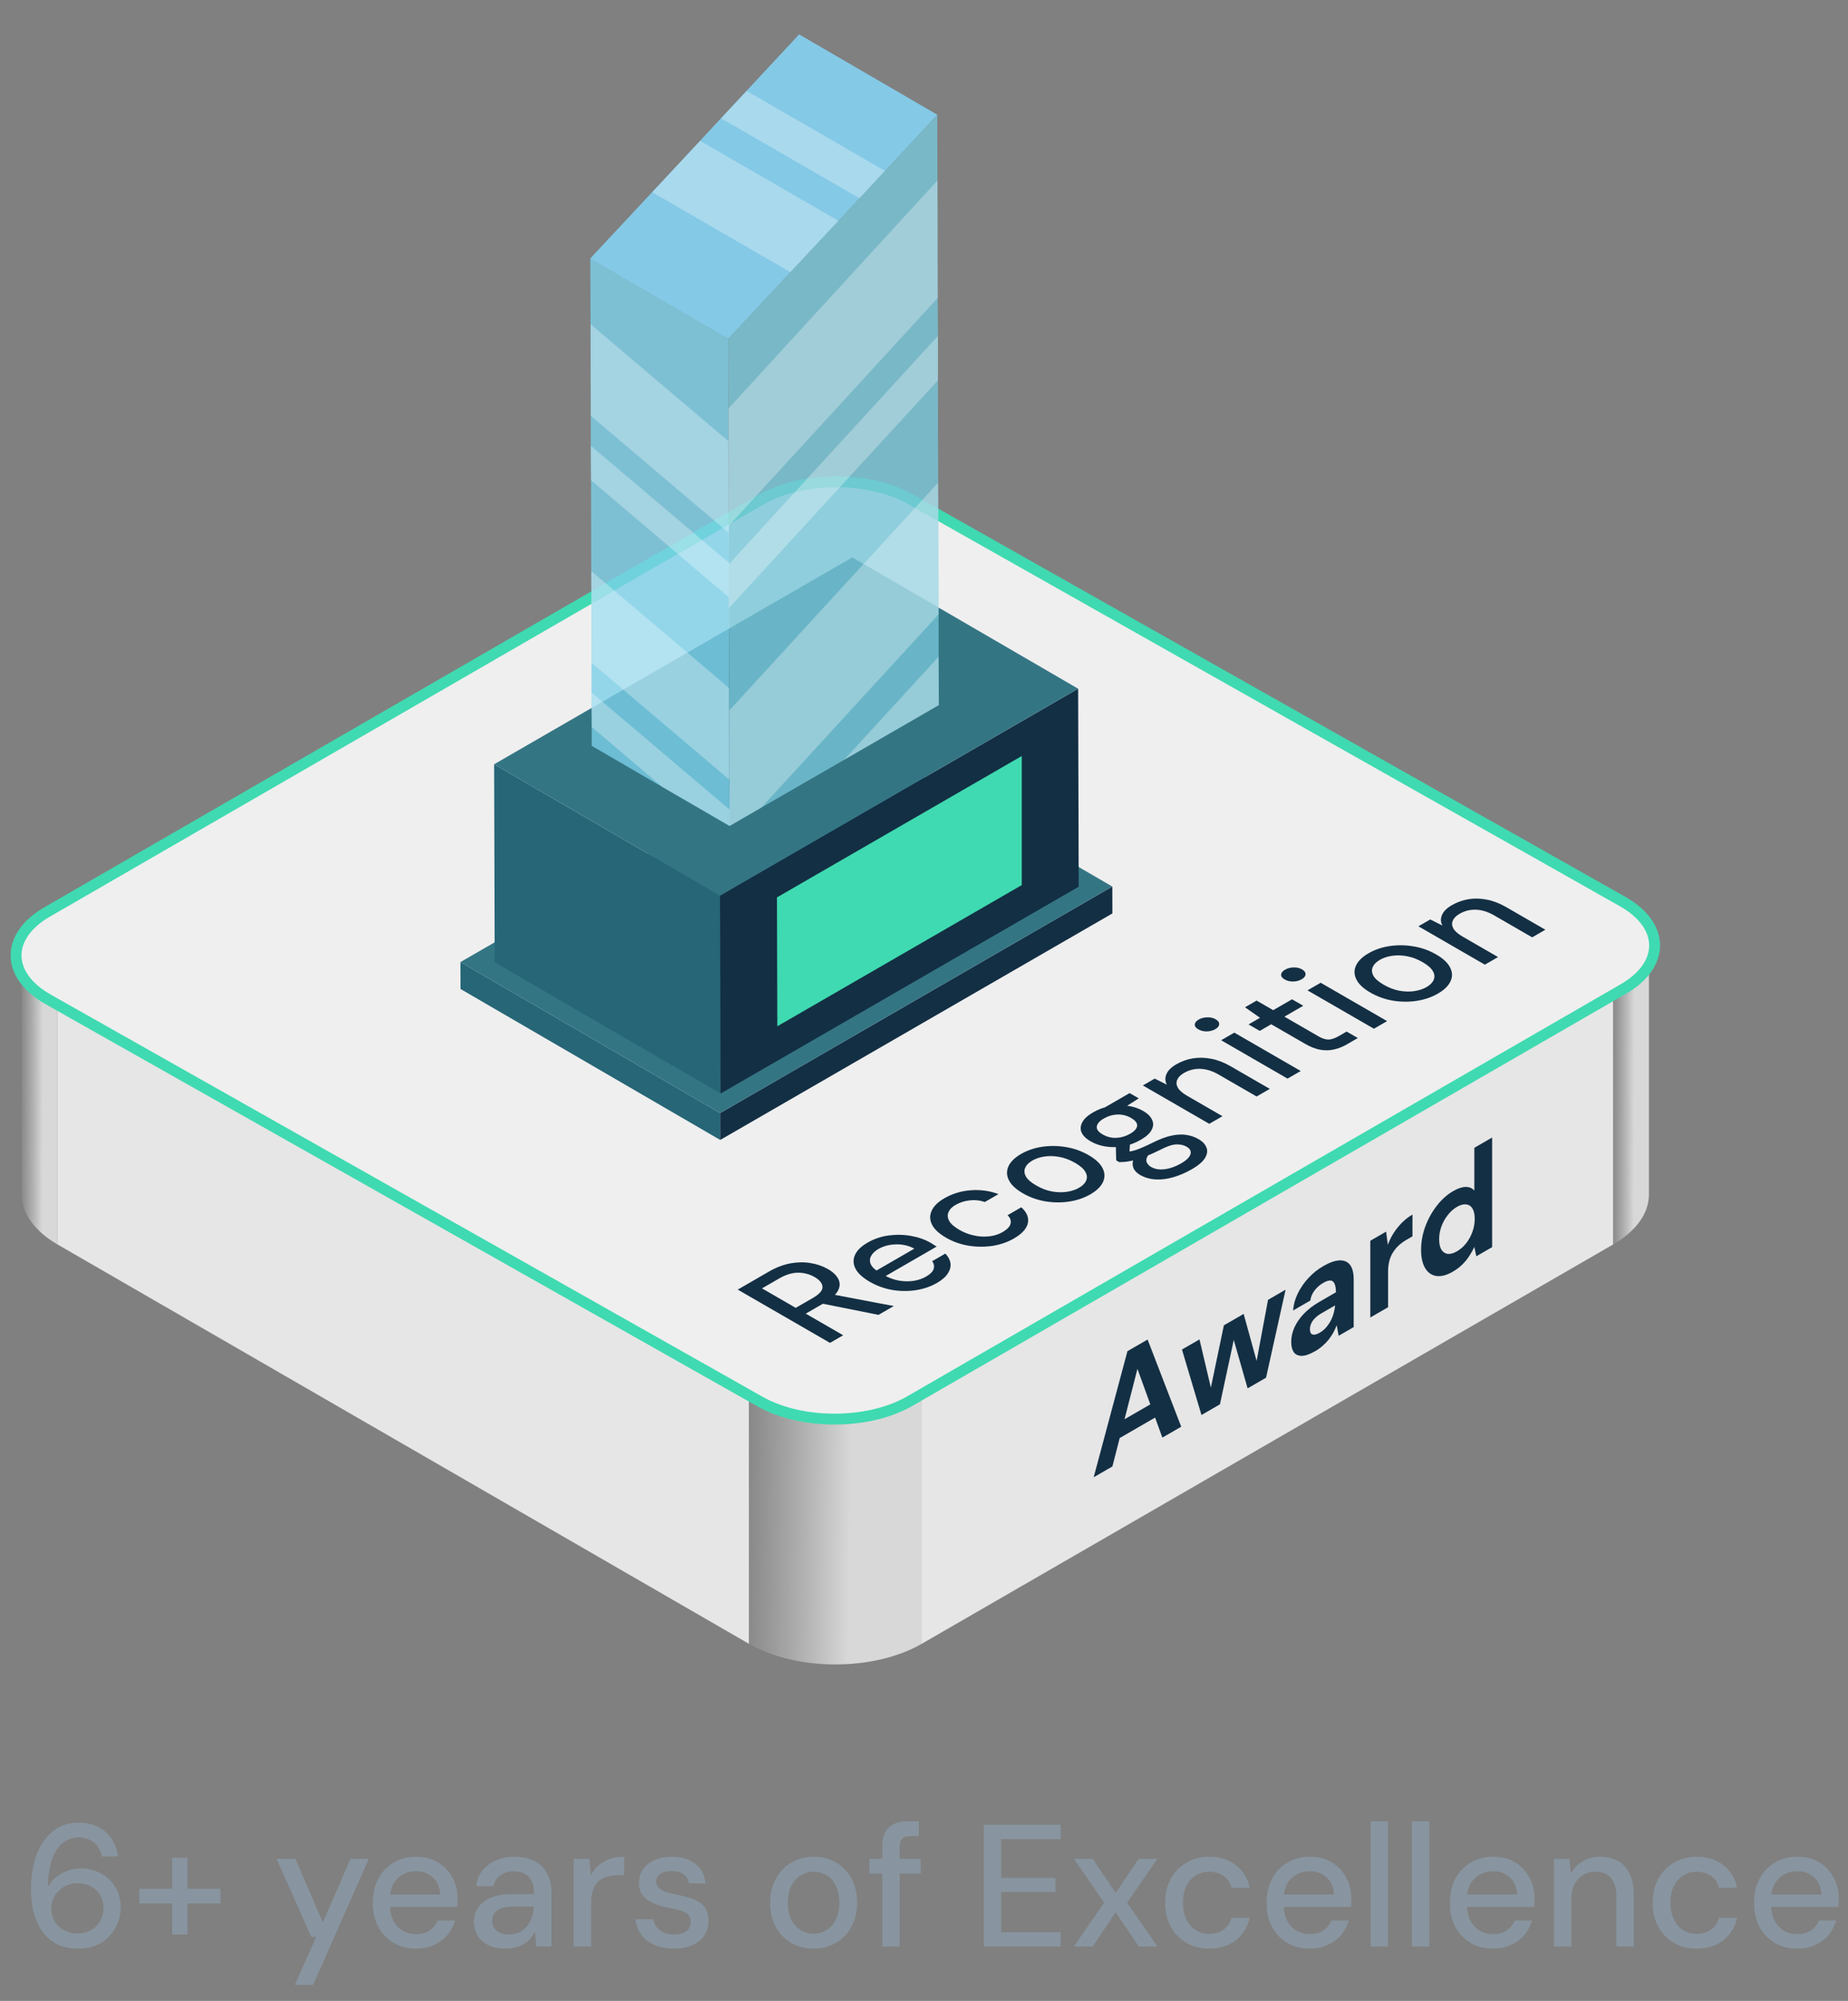
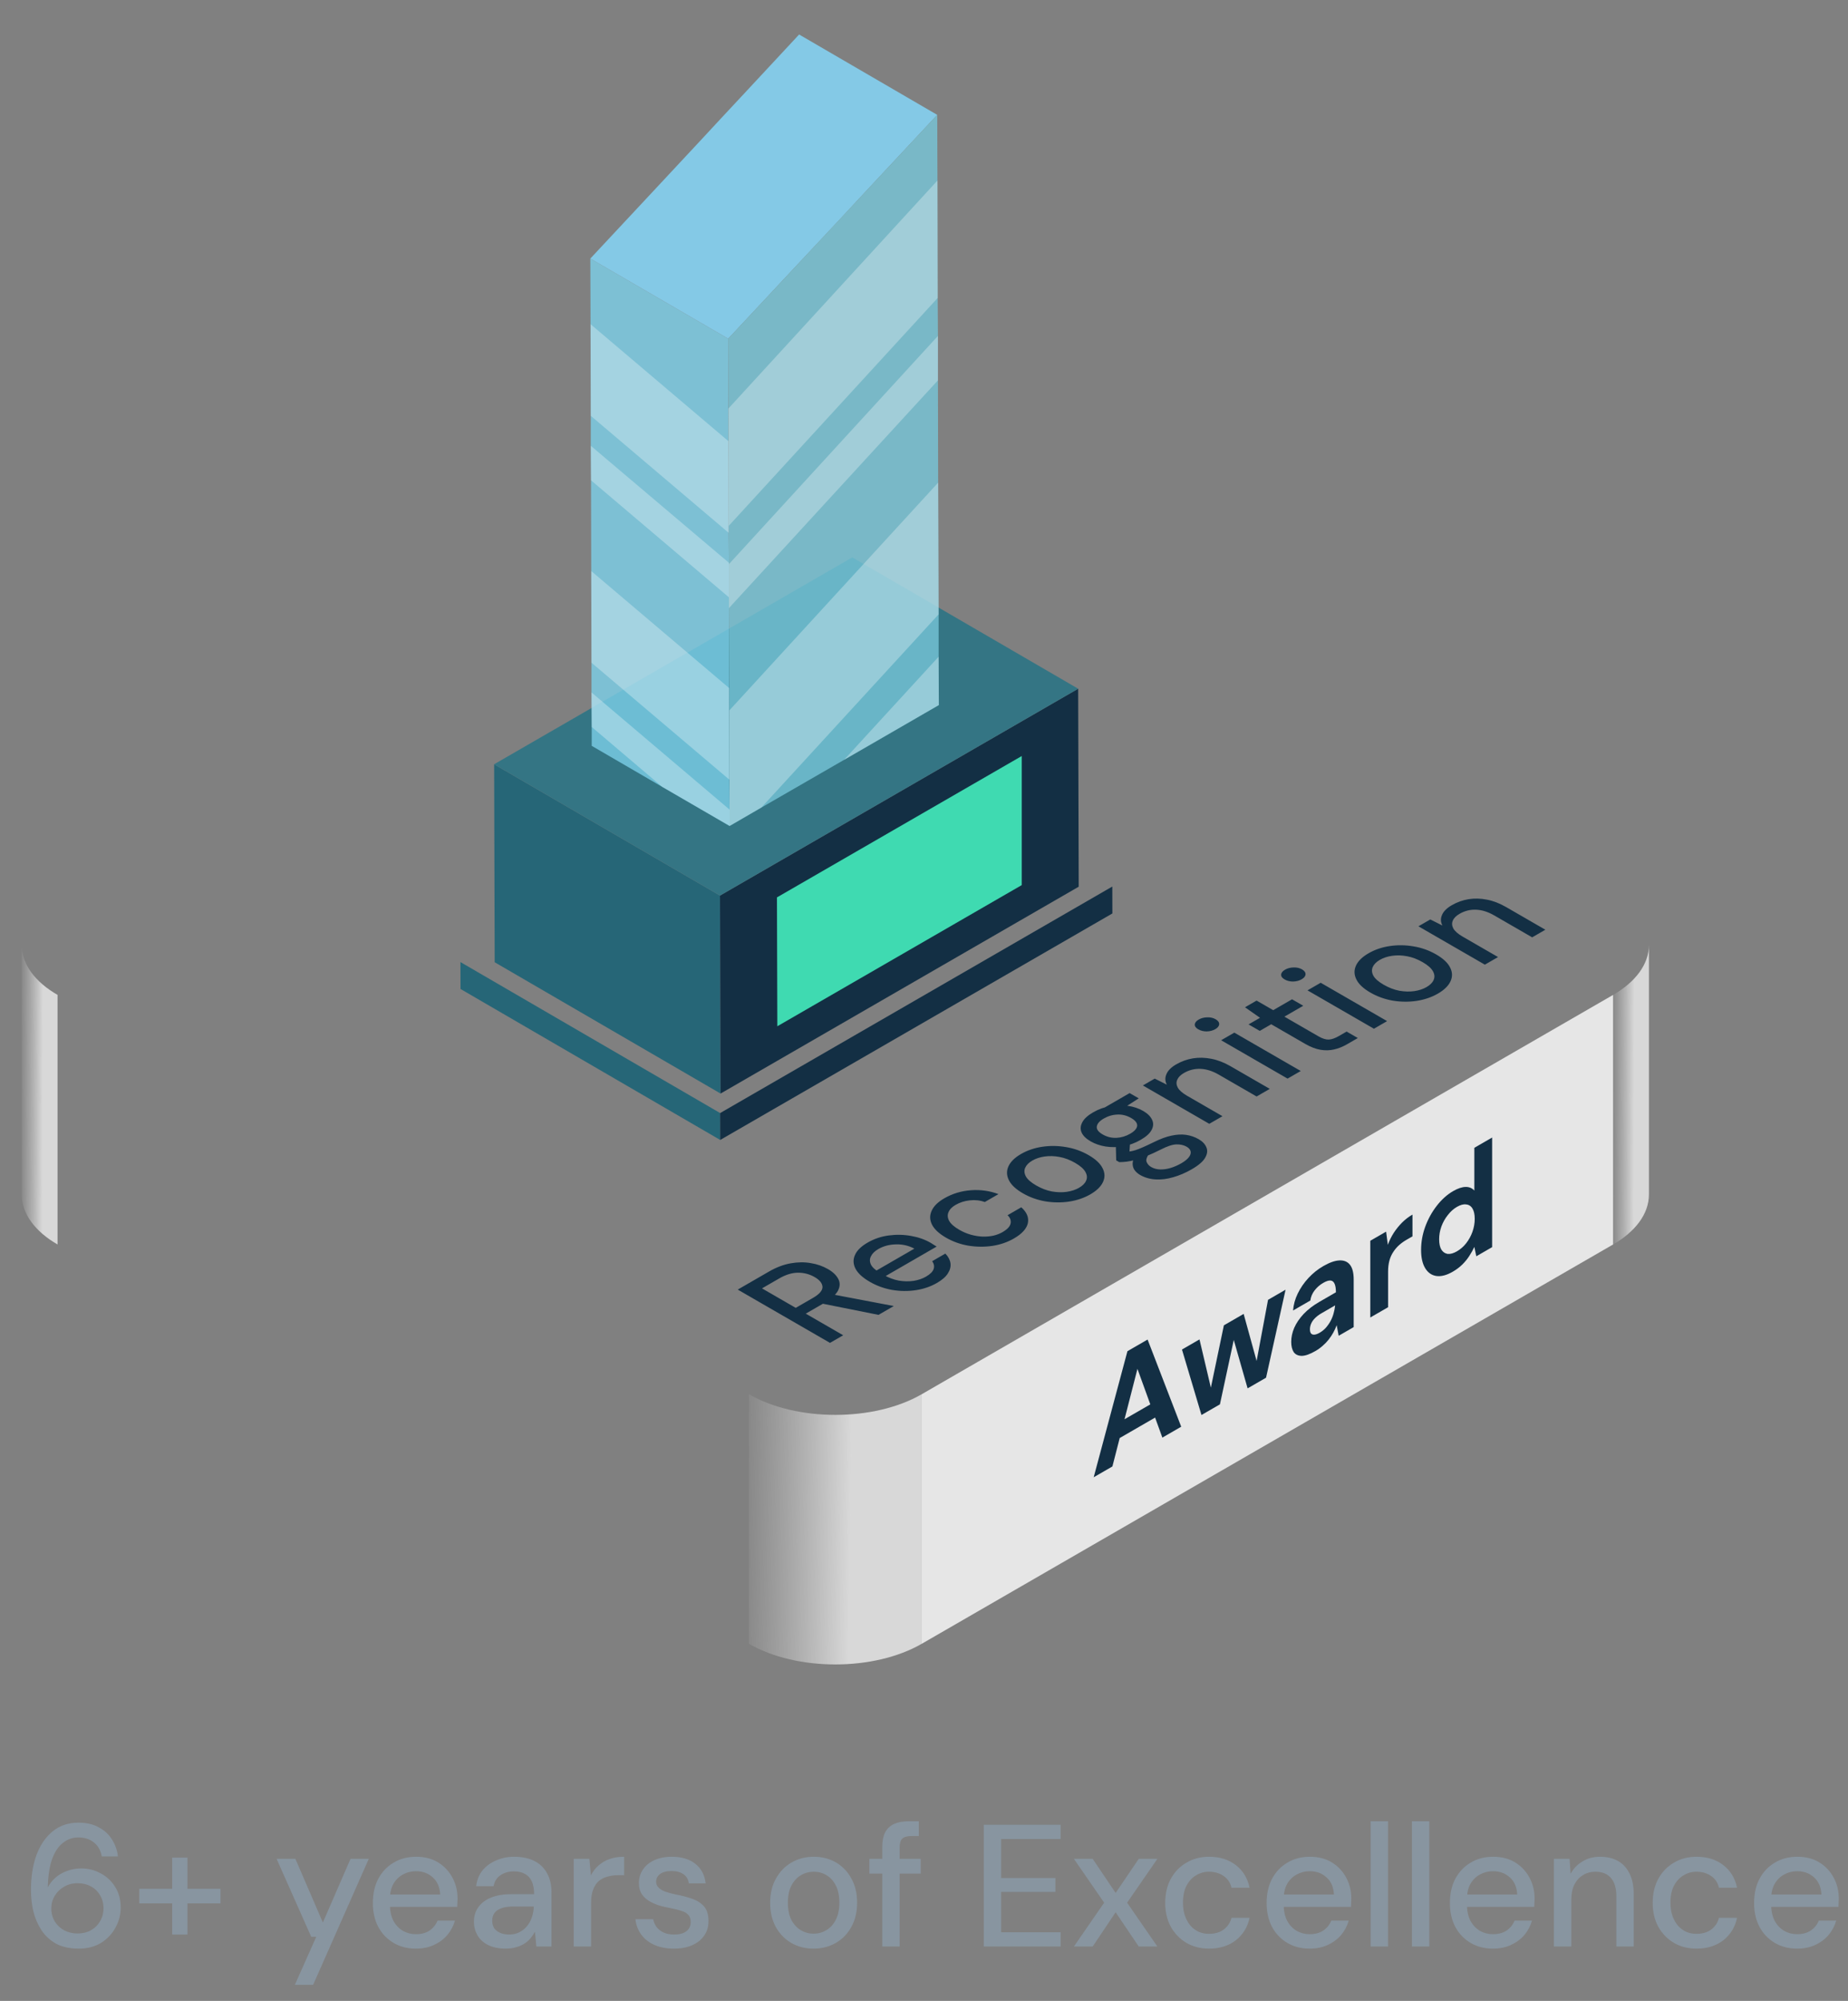
<svg xmlns="http://www.w3.org/2000/svg" width="170" height="184" viewBox="0 0 170 184" fill="none">
  <rect x="0" y="0" width="170" height="184" fill="#808080" stroke="none" />
  <path d="M7.248 179.192C6.427 179.192 5.733 179.043 5.168 178.744C4.613 178.435 4.165 178.024 3.824 177.512C3.483 176.989 3.232 176.413 3.072 175.784C2.923 175.144 2.848 174.488 2.848 173.816C2.848 172.579 3.019 171.496 3.36 170.568C3.712 169.64 4.213 168.915 4.864 168.392C5.515 167.869 6.299 167.608 7.216 167.608C7.952 167.608 8.576 167.752 9.088 168.04C9.611 168.317 10.016 168.691 10.304 169.16C10.603 169.629 10.784 170.147 10.848 170.712H9.36C9.264 170.157 9.024 169.731 8.64 169.432C8.267 169.123 7.787 168.968 7.2 168.968C6.677 168.968 6.208 169.133 5.792 169.464C5.376 169.784 5.045 170.275 4.8 170.936C4.565 171.597 4.432 172.435 4.4 173.448C4.4 173.459 4.4 173.475 4.4 173.496C4.4 173.517 4.4 173.539 4.4 173.56C4.56 173.24 4.789 172.947 5.088 172.68C5.387 172.413 5.739 172.205 6.144 172.056C6.56 171.896 7.008 171.816 7.488 171.816C8.117 171.816 8.704 171.965 9.248 172.264C9.803 172.552 10.251 172.968 10.592 173.512C10.933 174.056 11.104 174.691 11.104 175.416C11.104 176.067 10.944 176.68 10.624 177.256C10.315 177.832 9.872 178.301 9.296 178.664C8.72 179.016 8.037 179.192 7.248 179.192ZM7.136 177.8C7.595 177.8 8 177.704 8.352 177.512C8.715 177.309 8.997 177.032 9.2 176.68C9.413 176.328 9.52 175.928 9.52 175.48C9.52 175.021 9.413 174.621 9.2 174.28C8.997 173.928 8.715 173.656 8.352 173.464C8 173.272 7.595 173.176 7.136 173.176C6.677 173.176 6.267 173.283 5.904 173.496C5.541 173.699 5.253 173.976 5.04 174.328C4.827 174.669 4.72 175.059 4.72 175.496C4.72 175.944 4.827 176.344 5.04 176.696C5.253 177.037 5.541 177.309 5.904 177.512C6.277 177.704 6.688 177.8 7.136 177.8ZM15.838 177.896V170.824H17.246V177.896H15.838ZM12.814 175.032V173.688H20.286V175.032H12.814ZM27.125 182.52L29.093 178.104H28.629L25.445 170.936H27.173L29.701 176.792L32.245 170.936H33.925L28.805 182.52H27.125ZM38.252 179.192C37.484 179.192 36.801 179.016 36.204 178.664C35.606 178.312 35.137 177.821 34.796 177.192C34.465 176.563 34.3 175.832 34.3 175C34.3 174.147 34.465 173.405 34.796 172.776C35.137 172.136 35.606 171.64 36.204 171.288C36.801 170.925 37.494 170.744 38.284 170.744C39.073 170.744 39.75 170.92 40.316 171.272C40.881 171.624 41.318 172.093 41.628 172.68C41.937 173.256 42.092 173.896 42.092 174.6C42.092 174.707 42.086 174.824 42.076 174.952C42.076 175.069 42.07 175.203 42.06 175.352H35.468V174.216H40.492C40.46 173.544 40.236 173.021 39.82 172.648C39.404 172.264 38.886 172.072 38.268 172.072C37.83 172.072 37.43 172.173 37.068 172.376C36.705 172.568 36.412 172.856 36.188 173.24C35.974 173.613 35.868 174.088 35.868 174.664V175.112C35.868 175.709 35.974 176.216 36.188 176.632C36.412 177.037 36.705 177.347 37.068 177.56C37.43 177.763 37.825 177.864 38.252 177.864C38.764 177.864 39.185 177.752 39.516 177.528C39.846 177.304 40.092 177 40.252 176.616H41.852C41.713 177.107 41.478 177.549 41.148 177.944C40.817 178.328 40.406 178.632 39.916 178.856C39.436 179.08 38.881 179.192 38.252 179.192ZM46.541 179.192C45.88 179.192 45.331 179.08 44.893 178.856C44.456 178.632 44.131 178.333 43.917 177.96C43.704 177.576 43.597 177.165 43.597 176.728C43.597 176.195 43.736 175.741 44.013 175.368C44.291 174.984 44.685 174.691 45.197 174.488C45.709 174.285 46.323 174.184 47.037 174.184H49.133C49.133 173.715 49.064 173.325 48.925 173.016C48.787 172.707 48.579 172.477 48.301 172.328C48.035 172.168 47.693 172.088 47.277 172.088C46.797 172.088 46.387 172.205 46.045 172.44C45.704 172.664 45.491 173 45.405 173.448H43.805C43.869 172.883 44.061 172.403 44.381 172.008C44.712 171.603 45.133 171.293 45.645 171.08C46.157 170.856 46.701 170.744 47.277 170.744C48.035 170.744 48.669 170.877 49.181 171.144C49.693 171.411 50.077 171.789 50.333 172.28C50.6 172.76 50.733 173.336 50.733 174.008V179H49.341L49.213 177.64C49.096 177.853 48.957 178.056 48.797 178.248C48.637 178.44 48.445 178.605 48.221 178.744C48.008 178.883 47.757 178.989 47.469 179.064C47.192 179.149 46.883 179.192 46.541 179.192ZM46.845 177.896C47.187 177.896 47.496 177.827 47.773 177.688C48.051 177.549 48.285 177.363 48.477 177.128C48.68 176.883 48.829 176.611 48.925 176.312C49.032 176.003 49.091 175.688 49.101 175.368V175.32H47.197C46.739 175.32 46.365 175.379 46.077 175.496C45.8 175.603 45.597 175.752 45.469 175.944C45.341 176.136 45.277 176.36 45.277 176.616C45.277 176.883 45.336 177.112 45.453 177.304C45.581 177.485 45.763 177.629 45.997 177.736C46.232 177.843 46.515 177.896 46.845 177.896ZM52.776 179V170.936H54.215L54.359 172.456C54.541 172.093 54.776 171.789 55.063 171.544C55.352 171.288 55.688 171.091 56.072 170.952C56.466 170.813 56.914 170.744 57.416 170.744V172.44H56.84C56.509 172.44 56.194 172.483 55.895 172.568C55.597 172.643 55.33 172.776 55.096 172.968C54.871 173.16 54.696 173.421 54.568 173.752C54.44 174.083 54.376 174.493 54.376 174.984V179H52.776ZM62.005 179.192C61.322 179.192 60.725 179.08 60.213 178.856C59.701 178.632 59.295 178.317 58.997 177.912C58.698 177.507 58.517 177.032 58.453 176.488H60.085C60.138 176.744 60.239 176.979 60.389 177.192C60.549 177.405 60.762 177.576 61.029 177.704C61.306 177.832 61.632 177.896 62.005 177.896C62.357 177.896 62.645 177.848 62.869 177.752C63.103 177.645 63.274 177.507 63.381 177.336C63.487 177.155 63.541 176.963 63.541 176.76C63.541 176.461 63.466 176.237 63.317 176.088C63.178 175.928 62.965 175.805 62.677 175.72C62.4 175.624 62.063 175.539 61.669 175.464C61.295 175.4 60.933 175.315 60.581 175.208C60.239 175.091 59.93 174.947 59.653 174.776C59.386 174.605 59.173 174.392 59.013 174.136C58.853 173.869 58.773 173.544 58.773 173.16C58.773 172.701 58.895 172.291 59.141 171.928C59.386 171.555 59.733 171.267 60.181 171.064C60.639 170.851 61.178 170.744 61.797 170.744C62.693 170.744 63.413 170.957 63.957 171.384C64.501 171.811 64.821 172.413 64.917 173.192H63.365C63.322 172.829 63.162 172.552 62.885 172.36C62.608 172.157 62.239 172.056 61.781 172.056C61.322 172.056 60.97 172.147 60.725 172.328C60.48 172.509 60.357 172.749 60.357 173.048C60.357 173.24 60.426 173.411 60.565 173.56C60.703 173.709 60.906 173.837 61.173 173.944C61.45 174.04 61.786 174.131 62.181 174.216C62.746 174.323 63.253 174.456 63.701 174.616C64.149 174.776 64.506 175.011 64.773 175.32C65.04 175.629 65.173 176.072 65.173 176.648C65.183 177.149 65.055 177.592 64.789 177.976C64.533 178.36 64.165 178.659 63.685 178.872C63.215 179.085 62.656 179.192 62.005 179.192ZM74.831 179.192C74.073 179.192 73.391 179.016 72.782 178.664C72.185 178.312 71.71 177.821 71.359 177.192C71.017 176.552 70.847 175.816 70.847 174.984C70.847 174.131 71.022 173.389 71.374 172.76C71.727 172.12 72.207 171.624 72.814 171.272C73.422 170.92 74.105 170.744 74.862 170.744C75.63 170.744 76.313 170.92 76.91 171.272C77.508 171.624 77.977 172.115 78.319 172.744C78.671 173.373 78.847 174.115 78.847 174.968C78.847 175.821 78.671 176.563 78.319 177.192C77.977 177.821 77.502 178.312 76.894 178.664C76.287 179.016 75.599 179.192 74.831 179.192ZM74.831 177.816C75.268 177.816 75.662 177.709 76.014 177.496C76.377 177.283 76.665 176.968 76.879 176.552C77.103 176.125 77.215 175.597 77.215 174.968C77.215 174.339 77.108 173.816 76.894 173.4C76.681 172.973 76.393 172.653 76.031 172.44C75.678 172.227 75.289 172.12 74.862 172.12C74.436 172.12 74.041 172.227 73.678 172.44C73.316 172.653 73.022 172.973 72.799 173.4C72.585 173.816 72.478 174.339 72.478 174.968C72.478 175.597 72.585 176.125 72.799 176.552C73.022 176.968 73.311 177.283 73.662 177.496C74.025 177.709 74.415 177.816 74.831 177.816ZM81.161 179V169.848C81.161 169.293 81.251 168.84 81.433 168.488C81.625 168.136 81.902 167.88 82.265 167.72C82.627 167.56 83.065 167.48 83.577 167.48H84.521V168.84H83.833C83.449 168.84 83.171 168.92 83.001 169.08C82.841 169.229 82.761 169.496 82.761 169.88V179H81.161ZM79.977 172.296V170.936H84.697V172.296H79.977ZM90.496 179V167.8H97.568V169.112H92.096V172.696H97.088V173.976H92.096V177.688H97.568V179H90.496ZM98.789 179L101.573 174.968L98.789 170.936H100.517L102.629 174.072L104.757 170.936H106.469L103.685 174.968L106.469 179H104.757L102.629 175.848L100.517 179H98.789ZM111.222 179.192C110.444 179.192 109.75 179.016 109.142 178.664C108.534 178.301 108.054 177.805 107.702 177.176C107.361 176.547 107.19 175.816 107.19 174.984C107.19 174.141 107.361 173.405 107.702 172.776C108.054 172.136 108.534 171.64 109.142 171.288C109.75 170.925 110.444 170.744 111.222 170.744C112.204 170.744 113.025 171 113.686 171.512C114.348 172.024 114.769 172.717 114.95 173.592H113.286C113.18 173.123 112.934 172.76 112.55 172.504C112.177 172.248 111.729 172.12 111.206 172.12C110.78 172.12 110.385 172.232 110.022 172.456C109.66 172.669 109.366 172.989 109.142 173.416C108.929 173.832 108.822 174.349 108.822 174.968C108.822 175.427 108.886 175.837 109.014 176.2C109.142 176.552 109.313 176.851 109.526 177.096C109.75 177.341 110.006 177.528 110.294 177.656C110.582 177.773 110.886 177.832 111.206 177.832C111.558 177.832 111.873 177.779 112.15 177.672C112.438 177.555 112.678 177.384 112.87 177.16C113.073 176.936 113.212 176.669 113.286 176.36H114.95C114.769 177.213 114.348 177.901 113.686 178.424C113.025 178.936 112.204 179.192 111.222 179.192ZM120.47 179.192C119.702 179.192 119.02 179.016 118.422 178.664C117.825 178.312 117.356 177.821 117.014 177.192C116.684 176.563 116.518 175.832 116.518 175C116.518 174.147 116.684 173.405 117.014 172.776C117.356 172.136 117.825 171.64 118.422 171.288C119.02 170.925 119.713 170.744 120.502 170.744C121.292 170.744 121.969 170.92 122.534 171.272C123.1 171.624 123.537 172.093 123.846 172.68C124.156 173.256 124.31 173.896 124.31 174.6C124.31 174.707 124.305 174.824 124.294 174.952C124.294 175.069 124.289 175.203 124.278 175.352H117.686V174.216H122.71C122.678 173.544 122.454 173.021 122.038 172.648C121.622 172.264 121.105 172.072 120.486 172.072C120.049 172.072 119.649 172.173 119.286 172.376C118.924 172.568 118.63 172.856 118.406 173.24C118.193 173.613 118.086 174.088 118.086 174.664V175.112C118.086 175.709 118.193 176.216 118.406 176.632C118.63 177.037 118.924 177.347 119.286 177.56C119.649 177.763 120.044 177.864 120.47 177.864C120.982 177.864 121.404 177.752 121.734 177.528C122.065 177.304 122.31 177 122.47 176.616H124.07C123.932 177.107 123.697 177.549 123.366 177.944C123.036 178.328 122.625 178.632 122.134 178.856C121.654 179.08 121.1 179.192 120.47 179.192ZM126.088 179V167.48H127.688V179H126.088ZM129.885 179V167.48H131.485V179H129.885ZM137.33 179.192C136.562 179.192 135.879 179.016 135.282 178.664C134.684 178.312 134.215 177.821 133.874 177.192C133.543 176.563 133.378 175.832 133.378 175C133.378 174.147 133.543 173.405 133.874 172.776C134.215 172.136 134.684 171.64 135.282 171.288C135.879 170.925 136.572 170.744 137.362 170.744C138.151 170.744 138.828 170.92 139.394 171.272C139.959 171.624 140.396 172.093 140.706 172.68C141.015 173.256 141.17 173.896 141.17 174.6C141.17 174.707 141.164 174.824 141.154 174.952C141.154 175.069 141.148 175.203 141.138 175.352H134.546V174.216H139.57C139.538 173.544 139.314 173.021 138.898 172.648C138.482 172.264 137.964 172.072 137.346 172.072C136.908 172.072 136.508 172.173 136.146 172.376C135.783 172.568 135.49 172.856 135.266 173.24C135.052 173.613 134.946 174.088 134.946 174.664V175.112C134.946 175.709 135.052 176.216 135.266 176.632C135.49 177.037 135.783 177.347 136.146 177.56C136.508 177.763 136.903 177.864 137.33 177.864C137.842 177.864 138.263 177.752 138.594 177.528C138.924 177.304 139.17 177 139.33 176.616H140.93C140.791 177.107 140.556 177.549 140.226 177.944C139.895 178.328 139.484 178.632 138.994 178.856C138.514 179.08 137.959 179.192 137.33 179.192ZM142.947 179V170.936H144.387L144.483 172.312C144.739 171.832 145.102 171.453 145.571 171.176C146.041 170.888 146.579 170.744 147.187 170.744C147.827 170.744 148.377 170.872 148.835 171.128C149.294 171.384 149.651 171.773 149.907 172.296C150.163 172.808 150.291 173.453 150.291 174.232V179H148.691V174.392C148.691 173.645 148.526 173.08 148.195 172.696C147.865 172.312 147.385 172.12 146.755 172.12C146.339 172.12 145.966 172.221 145.635 172.424C145.305 172.616 145.038 172.904 144.835 173.288C144.643 173.672 144.547 174.141 144.547 174.696V179H142.947ZM156.066 179.192C155.287 179.192 154.594 179.016 153.986 178.664C153.378 178.301 152.898 177.805 152.546 177.176C152.205 176.547 152.034 175.816 152.034 174.984C152.034 174.141 152.205 173.405 152.546 172.776C152.898 172.136 153.378 171.64 153.986 171.288C154.594 170.925 155.287 170.744 156.066 170.744C157.047 170.744 157.869 171 158.53 171.512C159.191 172.024 159.613 172.717 159.794 173.592H158.13C158.023 173.123 157.778 172.76 157.394 172.504C157.021 172.248 156.573 172.12 156.05 172.12C155.623 172.12 155.229 172.232 154.866 172.456C154.503 172.669 154.21 172.989 153.986 173.416C153.773 173.832 153.666 174.349 153.666 174.968C153.666 175.427 153.73 175.837 153.858 176.2C153.986 176.552 154.157 176.851 154.37 177.096C154.594 177.341 154.85 177.528 155.138 177.656C155.426 177.773 155.73 177.832 156.05 177.832C156.402 177.832 156.717 177.779 156.994 177.672C157.282 177.555 157.522 177.384 157.714 177.16C157.917 176.936 158.055 176.669 158.13 176.36H159.794C159.613 177.213 159.191 177.901 158.53 178.424C157.869 178.936 157.047 179.192 156.066 179.192ZM165.314 179.192C164.546 179.192 163.863 179.016 163.266 178.664C162.669 178.312 162.199 177.821 161.858 177.192C161.527 176.563 161.362 175.832 161.362 175C161.362 174.147 161.527 173.405 161.858 172.776C162.199 172.136 162.669 171.64 163.266 171.288C163.863 170.925 164.557 170.744 165.346 170.744C166.135 170.744 166.813 170.92 167.378 171.272C167.943 171.624 168.381 172.093 168.69 172.68C168.999 173.256 169.154 173.896 169.154 174.6C169.154 174.707 169.149 174.824 169.138 174.952C169.138 175.069 169.133 175.203 169.122 175.352H162.53V174.216H167.554C167.522 173.544 167.298 173.021 166.882 172.648C166.466 172.264 165.949 172.072 165.33 172.072C164.893 172.072 164.493 172.173 164.13 172.376C163.767 172.568 163.474 172.856 163.25 173.24C163.037 173.613 162.93 174.088 162.93 174.664V175.112C162.93 175.709 163.037 176.216 163.25 176.632C163.474 177.037 163.767 177.347 164.13 177.56C164.493 177.763 164.887 177.864 165.314 177.864C165.826 177.864 166.247 177.752 166.578 177.528C166.909 177.304 167.154 177 167.314 176.616H168.914C168.775 177.107 168.541 177.549 168.21 177.944C167.879 178.328 167.469 178.632 166.978 178.856C166.498 179.08 165.943 179.192 165.314 179.192Z" fill="#8895A0" />
-   <rect width="73.439" height="22.95" transform="matrix(0.866 0.5 0 1 5.293 91.489)" fill="#E6E6E6" />
  <rect width="73.439" height="22.95" transform="matrix(0.866 -0.5 0 1 84.793 128.209)" fill="#E6E6E6" />
  <path d="M2 86.899C2 88.692 3.259 90.315 5.293 91.489V114.439C3.259 113.264 2 111.642 2 109.849V86.899Z" fill="url(#paint0_linear_106_13952)" />
  <path d="M68.893 128.209C73.284 130.744 80.403 130.744 84.793 128.209V151.158C80.403 153.693 73.284 153.693 68.893 151.158V128.209Z" fill="url(#paint1_linear_106_13952)" />
  <path d="M151.686 86.899C151.686 88.692 150.427 90.315 148.393 91.489V114.439C150.427 113.264 151.686 111.642 151.686 109.849V86.899Z" fill="url(#paint2_linear_106_13952)" />
-   <path d="M69.991 45.956C73.788 43.764 79.933 43.745 83.771 45.912L149.262 82.9C153.16 85.102 153.195 88.717 149.339 90.944L83.696 128.843C79.899 131.034 73.754 131.054 69.916 128.886L4.425 91.899C0.527 89.697 0.492 86.081 4.348 83.855L69.991 45.956Z" fill="#EFEFEF" stroke="#3FDAB1" stroke-linejoin="bevel" />
  <path d="M42.357 88.471L42.364 90.945L66.253 104.828L66.246 102.354L42.357 88.471Z" fill="#266677" />
  <path d="M66.247 102.354L66.253 104.828L102.329 83.999L102.323 81.525L66.247 102.354Z" fill="#132F44" />
-   <path d="M42.357 88.471L66.246 102.354L102.323 81.525L78.434 67.644L42.357 88.471Z" fill="#347584" />
  <path d="M45.456 70.281L45.506 88.486L66.285 100.561L66.234 82.355L45.456 70.281Z" fill="#266677" />
  <path d="M66.234 82.355L66.285 100.561L99.231 81.54L99.18 63.333L66.234 82.355Z" fill="#132F44" />
  <path d="M93.992 69.522L71.473 82.523L71.507 94.373L93.992 81.392V69.522Z" fill="#3FDAB1" />
  <path d="M45.456 70.281L66.234 82.355L99.18 63.333L78.402 51.258L45.456 70.281Z" fill="#347584" />
  <g opacity="0.8">
    <path d="M67.117 74.452V75.956L60.912 72.356L54.432 68.586V66.85L54.411 63.673V60.942L54.39 52.513L54.369 44.17L54.347 40.993V38.24L54.326 29.812L54.305 23.777L66.99 31.146L67.011 40.57L67.032 48.998L67.053 51.751V54.928L67.075 63.271L67.096 71.699L67.117 74.452Z" fill="#7CCFE8" />
-     <path d="M66.996 31.152L54.305 23.777L73.521 3.18L86.212 10.556L66.996 31.152Z" fill="#84DBFF" />
    <path d="M86.218 10.563L81.411 15.709L79.06 18.229L77.133 20.304L72.707 25.026L66.99 31.146L54.305 23.777L60.002 17.678L64.406 12.956L66.333 10.88L68.684 8.36L73.512 3.172L86.218 10.563Z" fill="#84DBFF" />
    <path d="M86.366 64.838L77.642 69.878L70.039 74.262L67.117 75.956L67.096 65.325L67.053 55.923V51.878L67.032 48.363L67.011 37.563L66.99 31.146L86.218 10.563L86.239 16.598L86.26 27.398L86.282 30.892V34.979L86.303 44.382L86.345 56.495V60.391L86.366 64.838Z" fill="#77C6D8" />
  </g>
  <g opacity="0.3">
-     <path d="M77.133 20.304L72.707 25.026L60.002 17.678L64.406 12.956L77.133 20.304ZM81.411 15.709L79.06 18.229L66.333 10.88L68.684 8.36L81.411 15.709Z" fill="white" />
-   </g>
+     </g>
  <g opacity="0.3">
    <path d="M86.366 64.838L77.642 69.878L86.345 60.391L86.366 64.838ZM86.345 56.495L70.039 74.262L67.117 75.956L67.096 65.325L86.303 44.382L86.345 56.495ZM86.282 30.892V34.979L67.053 55.923V51.878L86.282 30.892ZM86.26 27.398L67.032 48.363L67.011 37.563L86.239 16.598L86.26 27.398Z" fill="white" />
  </g>
  <g opacity="0.3">
    <path d="M67.053 51.751V54.928L54.369 44.17L54.347 40.993L67.053 51.751ZM67.032 48.998L54.347 38.24L54.326 29.812L67.011 40.57L67.032 48.998Z" fill="white" />
  </g>
  <g opacity="0.3">
    <path d="M67.117 74.452V75.956L60.912 72.356L54.432 66.85L54.411 63.673L67.117 74.452ZM67.096 71.699L54.411 60.942L54.39 52.513L67.075 63.271L67.096 71.699Z" fill="white" />
  </g>
  <path d="M76.353 123.489L67.866 118.589L70.739 116.93C71.41 116.543 72.073 116.291 72.728 116.174C73.382 116.057 74.001 116.05 74.582 116.153C75.165 116.246 75.694 116.431 76.171 116.706C76.624 116.967 76.939 117.271 77.117 117.616C77.294 117.952 77.282 118.314 77.08 118.701C76.87 119.084 76.425 119.471 75.746 119.863L74.122 120.801L77.565 122.789L76.353 123.489ZM80.814 120.913L75.213 119.793L76.547 119.023L82.221 120.101L80.814 120.913ZM73.2 120.269L74.776 119.359C75.375 119.014 75.67 118.675 75.662 118.344C75.645 118.008 75.407 117.707 74.946 117.441C74.478 117.17 73.968 117.035 73.419 117.035C72.869 117.035 72.287 117.212 71.673 117.567L70.097 118.477L73.2 120.269ZM86.188 117.979C85.606 118.315 84.955 118.536 84.236 118.644C83.516 118.751 82.789 118.742 82.053 118.616C81.326 118.485 80.647 118.238 80.016 117.874C79.37 117.5 78.933 117.104 78.707 116.684C78.481 116.254 78.46 115.832 78.646 115.417C78.824 114.997 79.212 114.614 79.81 114.269C80.408 113.923 81.055 113.704 81.75 113.611C82.445 113.517 83.132 113.531 83.811 113.653C84.482 113.769 85.084 113.982 85.618 114.29C85.699 114.336 85.784 114.39 85.872 114.451C85.961 114.502 86.058 114.563 86.163 114.633L81.168 117.517L80.307 117.02L84.114 114.822C83.581 114.542 83.015 114.411 82.417 114.43C81.811 114.444 81.273 114.586 80.804 114.857C80.473 115.048 80.247 115.267 80.126 115.515C79.996 115.757 79.992 116.012 80.113 116.278C80.235 116.534 80.513 116.789 80.95 117.041L81.289 117.237C81.742 117.498 82.207 117.673 82.684 117.762C83.161 117.841 83.617 117.848 84.054 117.783C84.482 117.713 84.858 117.584 85.181 117.398C85.569 117.174 85.804 116.94 85.885 116.698C85.965 116.455 85.921 116.215 85.751 115.977L86.964 115.277C87.23 115.552 87.388 115.848 87.436 116.166C87.477 116.478 87.396 116.791 87.194 117.104C87 117.412 86.665 117.703 86.188 117.979ZM93.269 113.89C92.679 114.231 92.021 114.457 91.293 114.569C90.558 114.676 89.818 114.669 89.075 114.548C88.339 114.422 87.656 114.177 87.025 113.813C86.387 113.444 85.959 113.048 85.74 112.623C85.522 112.189 85.51 111.762 85.704 111.342C85.89 110.917 86.278 110.535 86.868 110.194C87.612 109.765 88.428 109.517 89.317 109.452C90.206 109.387 91.051 109.506 91.851 109.809L90.59 110.537C90.153 110.378 89.693 110.327 89.208 110.383C88.731 110.434 88.294 110.574 87.898 110.803C87.575 110.99 87.361 111.211 87.256 111.468C87.143 111.72 87.163 111.988 87.316 112.273C87.47 112.548 87.781 112.821 88.25 113.092C88.598 113.293 88.957 113.444 89.329 113.547C89.693 113.645 90.048 113.701 90.396 113.715C90.752 113.724 91.087 113.694 91.402 113.624C91.71 113.549 91.984 113.442 92.227 113.302C92.493 113.148 92.692 112.987 92.821 112.819C92.95 112.642 93.003 112.462 92.978 112.28C92.962 112.093 92.865 111.916 92.688 111.748L93.948 111.02C94.458 111.473 94.66 111.958 94.555 112.476C94.442 112.989 94.013 113.461 93.269 113.89ZM100.302 109.83C99.728 110.161 99.077 110.383 98.35 110.495C97.63 110.602 96.899 110.595 96.155 110.474C95.412 110.343 94.725 110.096 94.094 109.732C93.447 109.359 93.019 108.957 92.809 108.528C92.591 108.094 92.579 107.667 92.772 107.247C92.966 106.827 93.35 106.451 93.924 106.12C94.506 105.784 95.157 105.562 95.876 105.455C96.596 105.348 97.323 105.357 98.059 105.483C98.802 105.604 99.498 105.852 100.144 106.225C100.791 106.598 101.219 107 101.429 107.429C101.648 107.854 101.66 108.276 101.466 108.696C101.272 109.116 100.884 109.494 100.302 109.83ZM99.259 109.228C99.59 109.037 99.809 108.817 99.914 108.57C100.027 108.318 100.007 108.054 99.853 107.779C99.7 107.494 99.384 107.214 98.907 106.939C98.43 106.664 97.954 106.482 97.477 106.393C96.992 106.3 96.531 106.286 96.095 106.351C95.666 106.412 95.29 106.535 94.967 106.722C94.644 106.909 94.425 107.128 94.312 107.38C94.199 107.632 94.219 107.9 94.373 108.185C94.526 108.46 94.842 108.736 95.319 109.011C95.796 109.286 96.276 109.471 96.761 109.564C97.246 109.648 97.703 109.66 98.131 109.599C98.568 109.534 98.944 109.41 99.259 109.228ZM109.628 107.526C109.07 107.848 108.504 108.09 107.931 108.254C107.365 108.422 106.819 108.489 106.294 108.457C105.768 108.424 105.296 108.286 104.875 108.044C104.657 107.918 104.483 107.761 104.354 107.575C104.233 107.392 104.18 107.18 104.196 106.937C104.212 106.695 104.326 106.419 104.536 106.111L105.76 106.034C105.502 106.361 105.405 106.627 105.469 106.832C105.55 107.038 105.692 107.199 105.894 107.315C106.136 107.455 106.411 107.53 106.718 107.539C107.025 107.549 107.345 107.505 107.676 107.407C108.015 107.304 108.347 107.159 108.67 106.973C108.985 106.791 109.216 106.606 109.361 106.419C109.507 106.233 109.563 106.056 109.531 105.888C109.499 105.719 109.373 105.572 109.155 105.446C108.896 105.297 108.581 105.227 108.209 105.236C107.846 105.25 107.373 105.407 106.791 105.705C106.298 105.953 105.861 106.153 105.481 106.307C105.11 106.457 104.77 106.573 104.463 106.657C104.164 106.737 103.889 106.793 103.639 106.825C103.396 106.853 103.17 106.867 102.96 106.867L102.681 106.706L102.644 105.285L103.966 104.914L103.869 106.384L103.578 105.922C103.723 105.904 103.865 105.887 104.002 105.873C104.132 105.855 104.285 105.817 104.463 105.761C104.641 105.705 104.863 105.619 105.13 105.502C105.397 105.386 105.736 105.227 106.148 105.026C106.738 104.732 107.276 104.534 107.761 104.431C108.254 104.324 108.707 104.301 109.119 104.361C109.531 104.422 109.915 104.555 110.271 104.76C110.618 104.961 110.853 105.208 110.974 105.502C111.103 105.792 111.067 106.111 110.865 106.462C110.671 106.807 110.258 107.162 109.628 107.526ZM104.936 104.816C104.419 105.115 103.881 105.313 103.323 105.411C102.774 105.505 102.236 105.512 101.711 105.432C101.193 105.348 100.733 105.19 100.329 104.956C99.916 104.718 99.642 104.452 99.504 104.158C99.367 103.855 99.383 103.542 99.553 103.22C99.714 102.894 100.05 102.583 100.559 102.289C101.068 101.995 101.602 101.804 102.159 101.715C102.717 101.617 103.255 101.61 103.772 101.694C104.289 101.769 104.754 101.925 105.166 102.163C105.57 102.397 105.841 102.665 105.979 102.968C106.124 103.267 106.112 103.577 105.942 103.899C105.781 104.217 105.445 104.522 104.936 104.816ZM103.966 104.256C104.362 104.028 104.576 103.787 104.609 103.535C104.633 103.279 104.447 103.036 104.051 102.807C103.655 102.579 103.238 102.474 102.802 102.492C102.357 102.506 101.937 102.628 101.541 102.856C101.145 103.085 100.931 103.33 100.898 103.591C100.858 103.848 101.036 104.091 101.432 104.319C101.828 104.548 102.252 104.653 102.705 104.634C103.15 104.611 103.57 104.485 103.966 104.256ZM102.656 102.352L101.408 101.967L103.917 100.518L104.754 101.001L102.656 102.352ZM111.244 103.344L105.134 99.816L106.225 99.186L107.34 99.746C107.171 99.424 107.158 99.1 107.304 98.773C107.441 98.442 107.74 98.143 108.201 97.877C108.686 97.597 109.199 97.413 109.741 97.324C110.282 97.236 110.848 97.25 111.438 97.366C112.02 97.478 112.606 97.705 113.196 98.045L116.809 100.131L115.597 100.831L112.105 98.815C111.539 98.489 110.986 98.314 110.444 98.29C109.903 98.267 109.393 98.393 108.916 98.668C108.601 98.85 108.395 99.058 108.298 99.291C108.193 99.52 108.209 99.763 108.347 100.019C108.492 100.271 108.775 100.519 109.195 100.761L112.457 102.644L111.244 103.344ZM118.445 99.187L112.334 95.659L113.547 94.959L119.658 98.487L118.445 99.187ZM111.801 94.637C111.567 94.772 111.3 94.842 111.001 94.847C110.71 94.847 110.451 94.782 110.225 94.651C110.007 94.525 109.902 94.38 109.91 94.217C109.918 94.044 110.039 93.89 110.273 93.755C110.5 93.624 110.762 93.557 111.061 93.552C111.352 93.543 111.607 93.601 111.825 93.727C112.052 93.858 112.161 94.009 112.153 94.182C112.145 94.355 112.027 94.506 111.801 94.637ZM123.901 96.037C123.521 96.256 123.129 96.413 122.725 96.506C122.321 96.599 121.901 96.609 121.464 96.534C121.028 96.459 120.567 96.282 120.082 96.002L116.942 94.189L115.887 94.798L114.856 94.203L115.911 93.594L114.529 92.628L115.596 92.012L117.124 92.894L118.857 91.893L119.888 92.488L118.154 93.489L121.306 95.309C121.654 95.51 121.965 95.605 122.24 95.596C122.507 95.582 122.818 95.472 123.174 95.267L123.877 94.861L124.907 95.456L123.901 96.037ZM126.39 94.6L120.279 91.072L121.492 90.372L127.602 93.9L126.39 94.6ZM119.746 90.05C119.511 90.185 119.245 90.255 118.946 90.26C118.655 90.26 118.396 90.195 118.17 90.064C117.951 89.938 117.846 89.793 117.854 89.63C117.862 89.457 117.984 89.303 118.218 89.168C118.444 89.037 118.707 88.97 119.006 88.965C119.297 88.956 119.552 89.014 119.77 89.14C119.996 89.271 120.105 89.422 120.097 89.595C120.089 89.768 119.972 89.919 119.746 90.05ZM132.27 91.373C131.696 91.704 131.046 91.926 130.318 92.038C129.599 92.145 128.867 92.138 128.124 92.017C127.38 91.886 126.693 91.639 126.063 91.275C125.416 90.902 124.988 90.5 124.777 90.071C124.559 89.637 124.547 89.21 124.741 88.79C124.935 88.37 125.319 87.994 125.893 87.663C126.475 87.327 127.125 87.105 127.845 86.998C128.564 86.891 129.292 86.9 130.027 87.026C130.771 87.147 131.466 87.395 132.113 87.768C132.759 88.141 133.188 88.543 133.398 88.972C133.616 89.397 133.628 89.819 133.434 90.239C133.24 90.659 132.852 91.037 132.27 91.373ZM131.228 90.771C131.559 90.58 131.777 90.36 131.882 90.113C131.995 89.861 131.975 89.597 131.822 89.322C131.668 89.037 131.353 88.757 130.876 88.482C130.399 88.207 129.922 88.025 129.445 87.936C128.96 87.843 128.5 87.829 128.063 87.894C127.635 87.955 127.259 88.078 126.936 88.265C126.612 88.452 126.394 88.671 126.281 88.923C126.168 89.175 126.188 89.443 126.341 89.728C126.495 90.003 126.81 90.279 127.287 90.554C127.764 90.829 128.245 91.014 128.73 91.107C129.215 91.191 129.672 91.203 130.1 91.142C130.536 91.077 130.912 90.953 131.228 90.771ZM136.594 88.709L130.483 85.181L131.575 84.551L132.69 85.111C132.52 84.789 132.508 84.464 132.654 84.138C132.791 83.806 133.09 83.508 133.551 83.242C134.036 82.962 134.549 82.777 135.091 82.689C135.632 82.6 136.198 82.614 136.788 82.731C137.37 82.843 137.956 83.069 138.546 83.41L142.159 85.496L140.947 86.196L137.455 84.18C136.889 83.853 136.336 83.678 135.794 83.655C135.252 83.631 134.743 83.757 134.266 84.033C133.951 84.215 133.745 84.422 133.648 84.656C133.543 84.884 133.559 85.127 133.696 85.384C133.842 85.636 134.125 85.883 134.545 86.126L137.807 88.009L136.594 88.709Z" fill="#132F44" />
  <path d="M100.61 135.846L103.714 124.254L105.569 123.183L108.661 131.198L106.927 132.199L104.635 125.878L102.332 134.852L100.61 135.846ZM101.98 132.829L102.417 131.107L106.733 128.615L107.157 129.84L101.98 132.829ZM110.525 130.121L108.731 124.101L110.343 123.17L111.532 128.21L111.229 128.371L112.586 121.875L114.405 120.825L115.763 125.753L115.448 125.949L116.648 119.53L118.261 118.599L116.466 126.691L114.769 127.671L113.326 122.624L113.666 122.428L112.223 129.141L110.525 130.121ZM121.012 124.235C120.503 124.529 120.083 124.678 119.751 124.683C119.42 124.678 119.173 124.564 119.012 124.34C118.858 124.102 118.781 123.787 118.781 123.395C118.781 122.965 118.874 122.534 119.06 122.1C119.254 121.661 119.541 121.239 119.921 120.833C120.309 120.422 120.794 120.049 121.376 119.713L122.892 118.838C122.892 118.492 122.851 118.231 122.77 118.054C122.689 117.867 122.564 117.767 122.394 117.753C122.225 117.739 121.998 117.813 121.715 117.977C121.408 118.154 121.146 118.385 120.927 118.67C120.717 118.94 120.588 119.248 120.539 119.594L118.951 120.511C118.992 119.983 119.133 119.468 119.375 118.964C119.626 118.446 119.953 117.967 120.358 117.529C120.77 117.085 121.226 116.719 121.728 116.43C122.301 116.098 122.799 115.923 123.219 115.905C123.639 115.886 123.963 116.021 124.189 116.311C124.415 116.6 124.528 117.053 124.528 117.669V122.037L123.146 122.835L122.964 121.862C122.875 122.1 122.77 122.328 122.649 122.548C122.528 122.767 122.386 122.979 122.225 123.185C122.063 123.39 121.881 123.579 121.679 123.752C121.477 123.934 121.255 124.095 121.012 124.235ZM121.4 122.555C121.61 122.433 121.796 122.284 121.958 122.107C122.128 121.915 122.273 121.71 122.394 121.491C122.516 121.262 122.609 121.031 122.673 120.798C122.746 120.55 122.795 120.303 122.819 120.056V120.042L121.57 120.763C121.319 120.907 121.113 121.064 120.952 121.232C120.798 121.386 120.685 121.549 120.612 121.722C120.539 121.894 120.503 122.065 120.503 122.233C120.503 122.419 120.539 122.552 120.612 122.632C120.685 122.711 120.79 122.744 120.927 122.73C121.065 122.716 121.222 122.657 121.4 122.555ZM126.055 121.155V114.099L127.51 113.259L127.668 114.47C127.813 114.078 127.995 113.712 128.213 113.371C128.44 113.026 128.694 112.711 128.977 112.426C129.268 112.137 129.587 111.892 129.935 111.691V113.693L129.377 114.015C129.135 114.155 128.908 114.319 128.698 114.505C128.496 114.687 128.318 114.897 128.165 115.135C128.011 115.364 127.894 115.628 127.813 115.926C127.732 116.225 127.692 116.566 127.692 116.948V120.21L126.055 121.155ZM133.637 116.946C133.08 117.268 132.579 117.398 132.134 117.338C131.698 117.272 131.354 117.032 131.103 116.617C130.853 116.201 130.728 115.644 130.728 114.944C130.728 114.225 130.853 113.518 131.103 112.823C131.362 112.113 131.714 111.472 132.158 110.898C132.611 110.31 133.116 109.855 133.674 109.533C134.11 109.281 134.494 109.152 134.826 109.148C135.157 109.143 135.424 109.255 135.626 109.484V105.55L137.263 104.605V114.685L135.808 115.525L135.626 114.664C135.505 114.93 135.351 115.205 135.165 115.49C134.987 115.77 134.773 116.033 134.522 116.281C134.272 116.528 133.977 116.75 133.637 116.946ZM134.025 115.07C134.349 114.883 134.632 114.636 134.874 114.328C135.125 114.006 135.319 113.651 135.456 113.264C135.593 112.876 135.662 112.482 135.662 112.081C135.662 111.679 135.593 111.364 135.456 111.136C135.319 110.907 135.125 110.781 134.874 110.758C134.632 110.72 134.349 110.795 134.025 110.982C133.718 111.159 133.439 111.409 133.189 111.731C132.938 112.043 132.74 112.396 132.595 112.788C132.457 113.175 132.389 113.565 132.389 113.957C132.389 114.367 132.457 114.687 132.595 114.916C132.74 115.14 132.934 115.27 133.177 115.308C133.427 115.331 133.71 115.252 134.025 115.07Z" fill="#132F44" />
  <defs>
    <linearGradient id="paint0_linear_106_13952" x1="1.656" y1="128.875" x2="3.871" y2="128.88" gradientUnits="userSpaceOnUse">
      <stop stop-color="#C9C9C9" stop-opacity="0" />
      <stop offset="1" stop-color="#D8D8D8" />
    </linearGradient>
    <linearGradient id="paint1_linear_106_13952" x1="67.231" y1="166.086" x2="77.924" y2="166.218" gradientUnits="userSpaceOnUse">
      <stop stop-color="#C9C9C9" stop-opacity="0" />
      <stop offset="1" stop-color="#D8D8D8" />
    </linearGradient>
    <linearGradient id="paint2_linear_106_13952" x1="148.049" y1="128.875" x2="150.264" y2="128.88" gradientUnits="userSpaceOnUse">
      <stop stop-color="#C9C9C9" stop-opacity="0" />
      <stop offset="1" stop-color="#D8D8D8" />
    </linearGradient>
  </defs>
</svg>